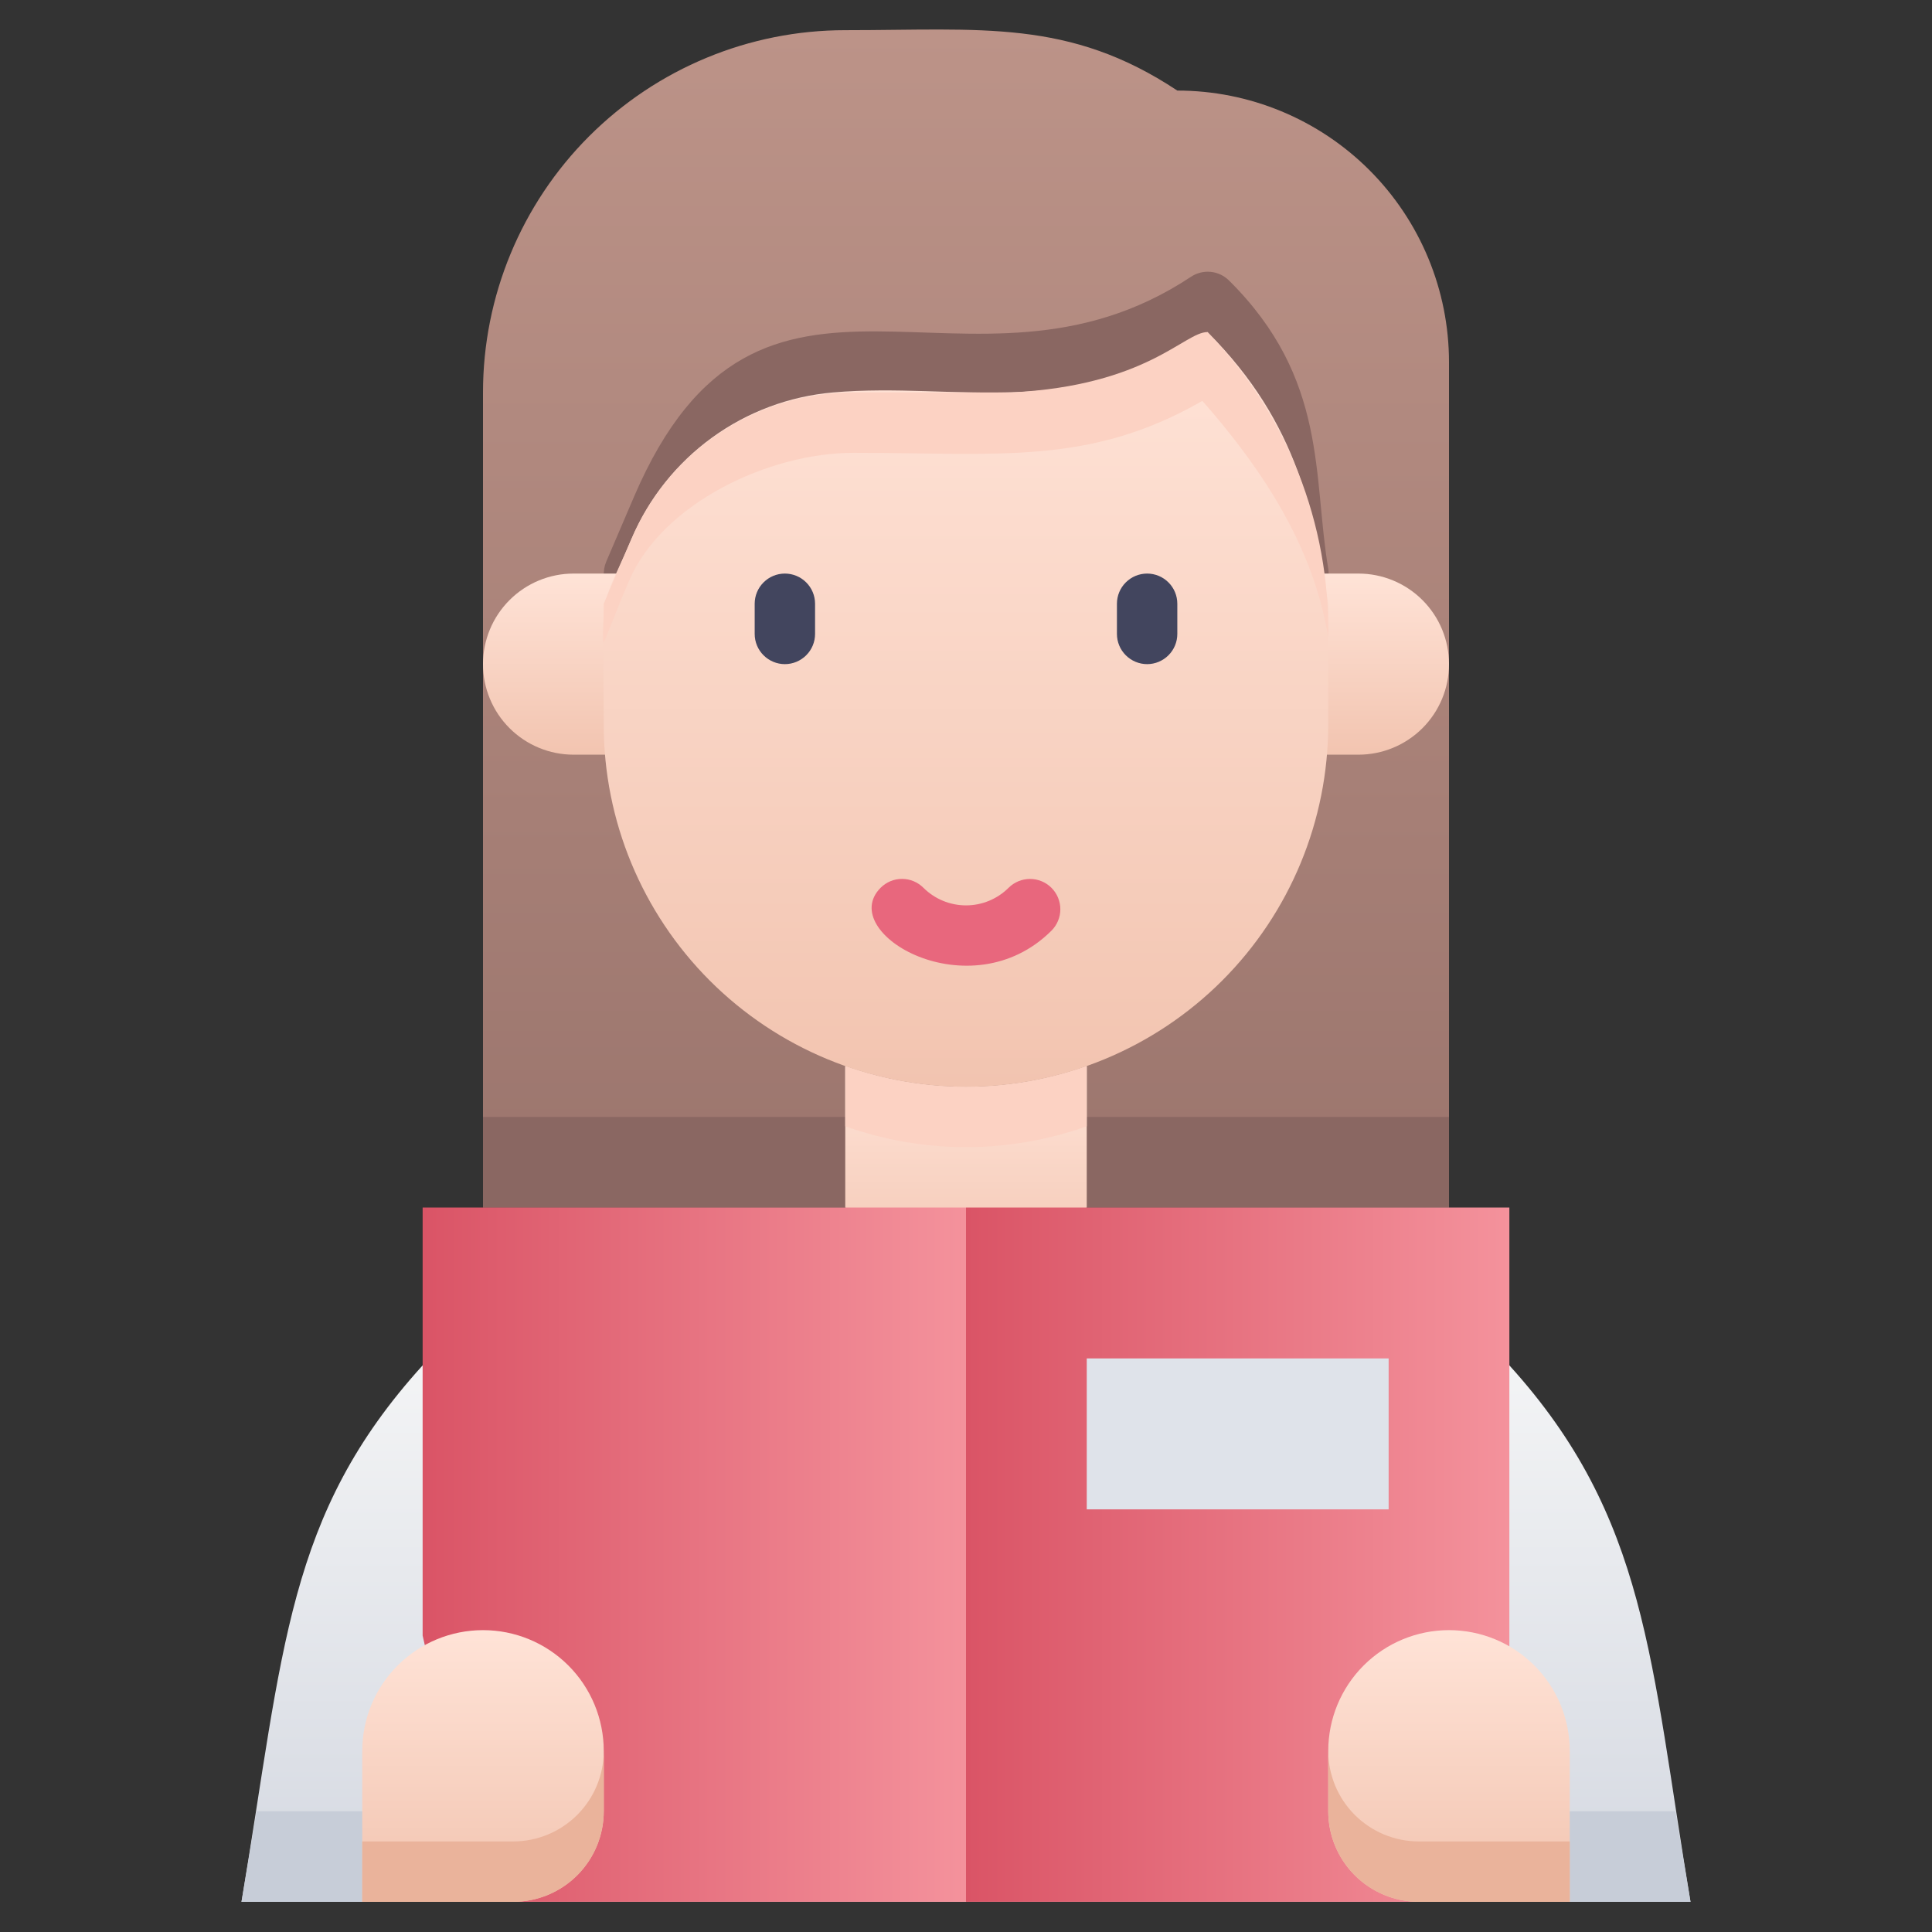
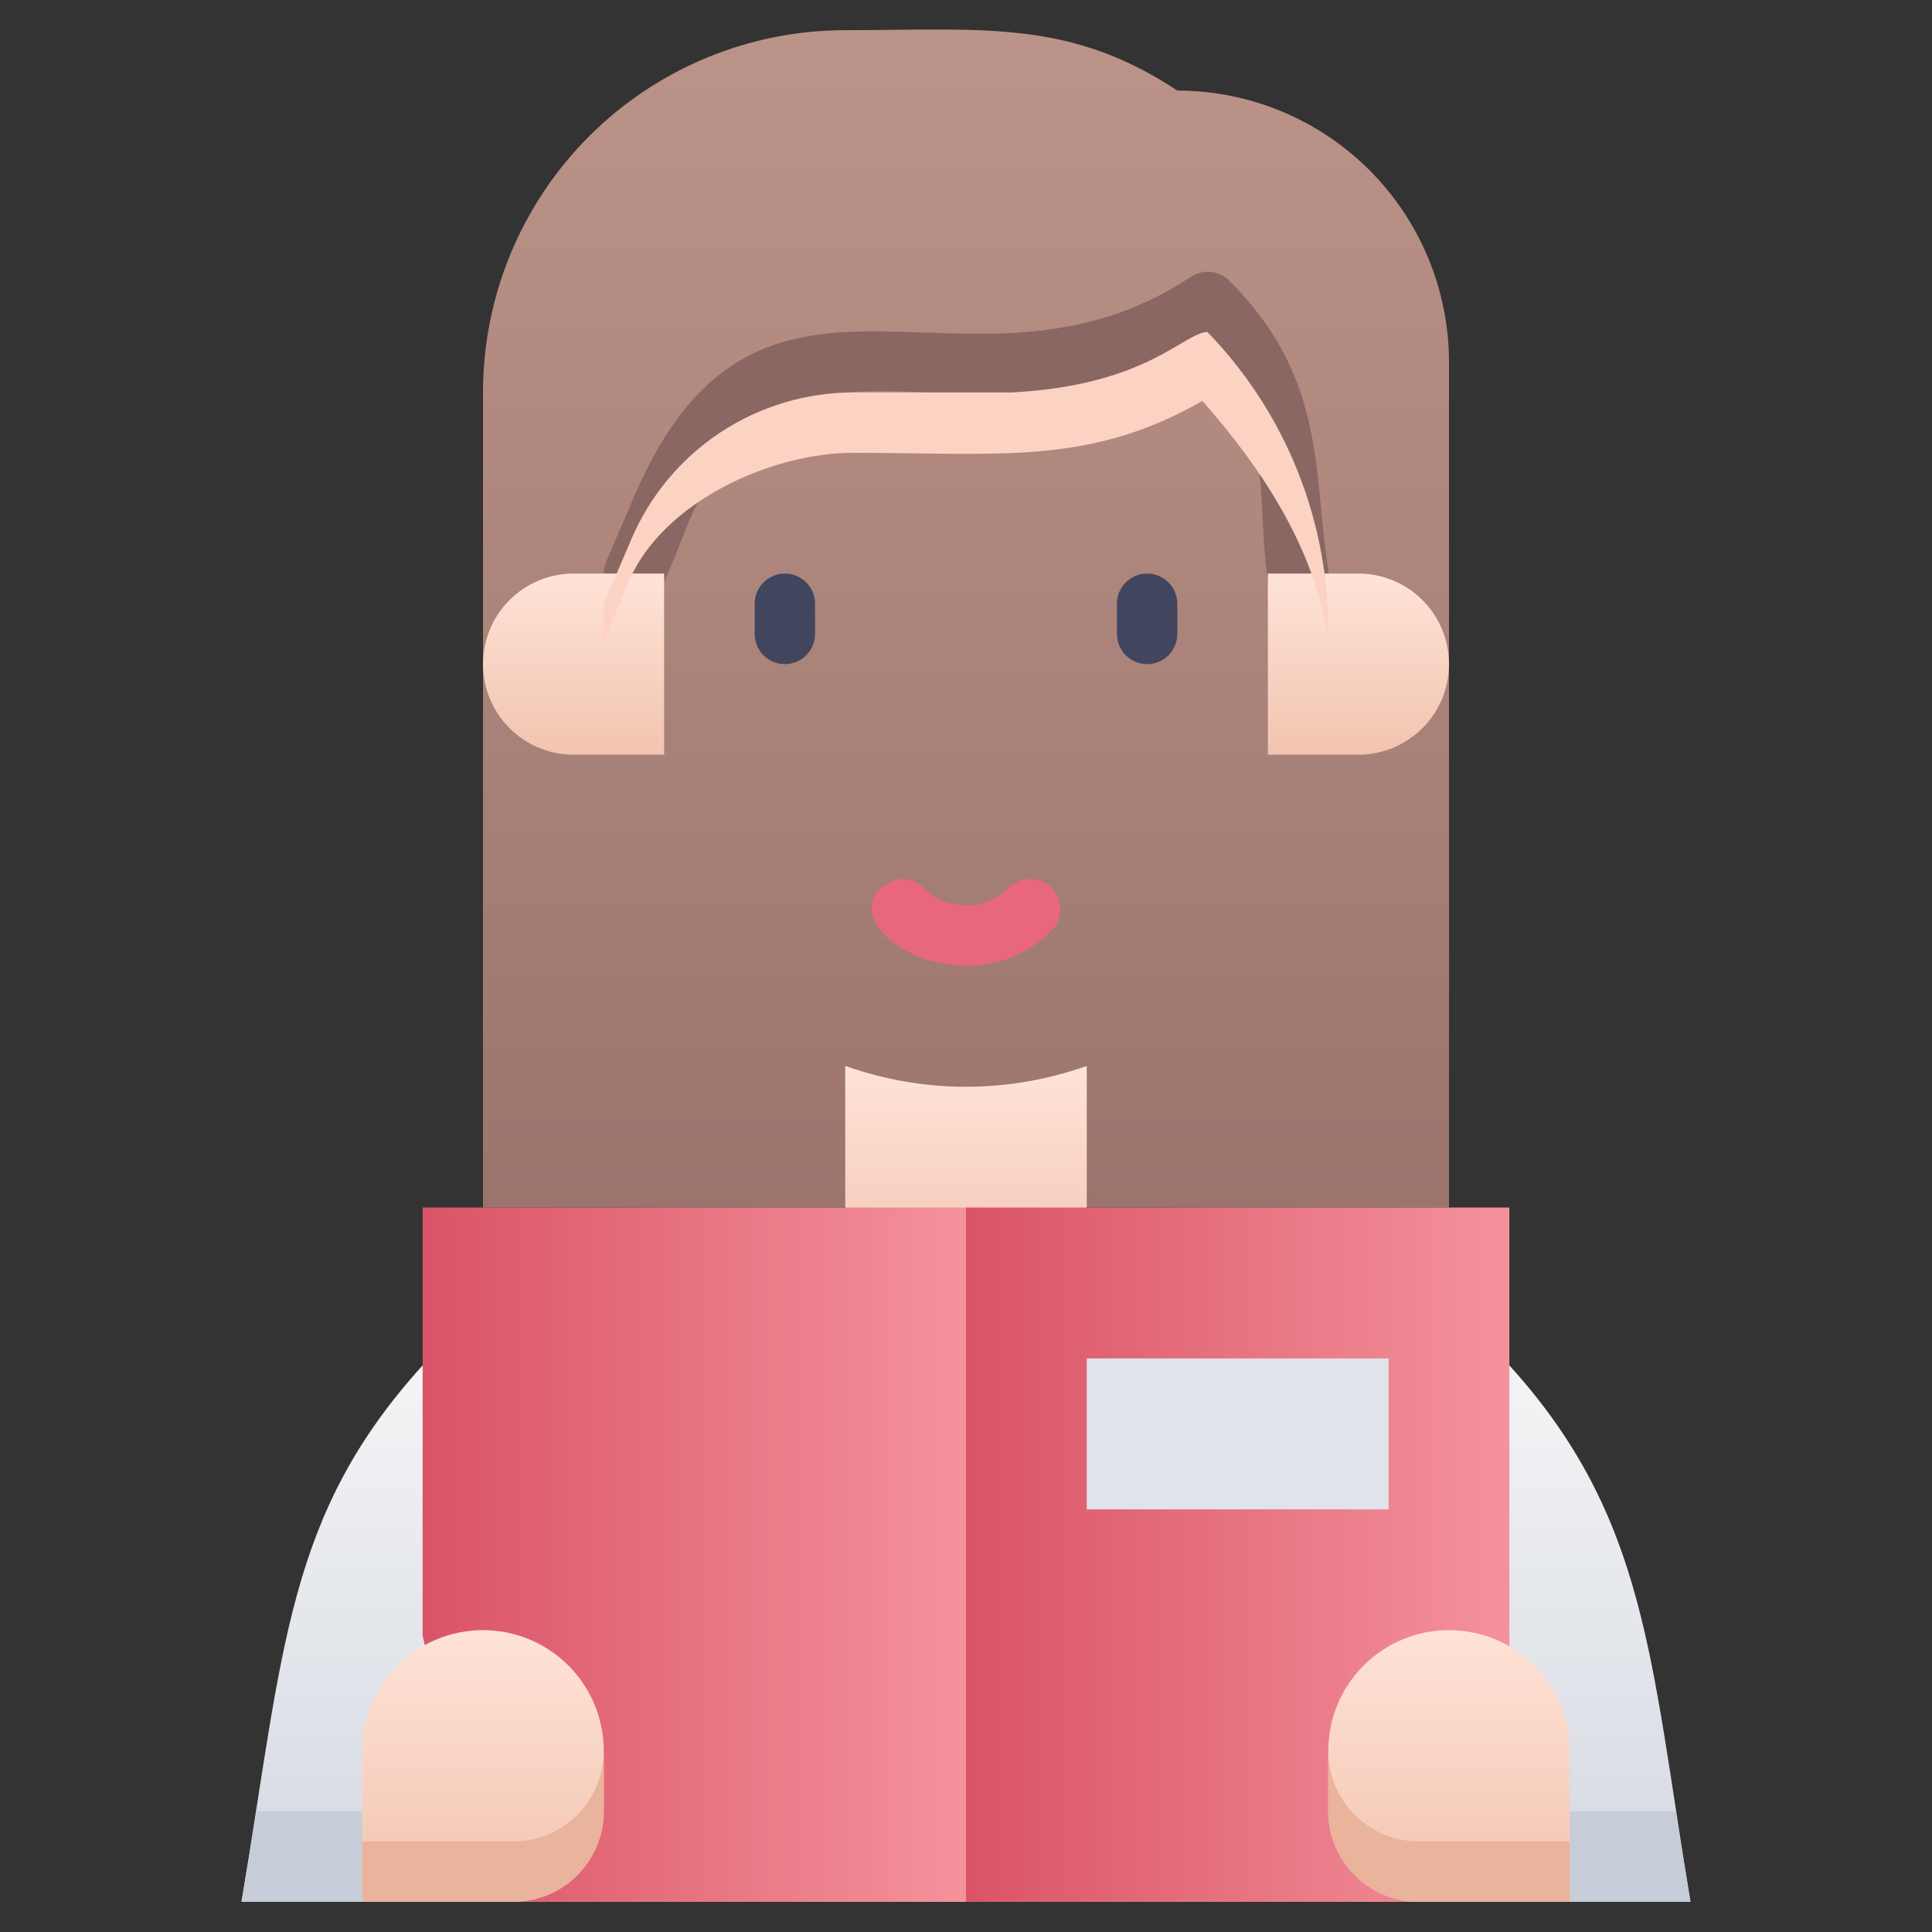
<svg xmlns="http://www.w3.org/2000/svg" width="82" height="82" viewBox="0 0 82 82" fill="none">
  <rect x="0" y="0" width="82" height="82" fill="#333333" stroke="none" />
  <path d="M35.875 51.25H20.5V16.656C20.5 12.579 22.12 8.668 25.003 5.784C27.887 2.901 31.797 1.281 35.875 1.281C41.653 1.281 45.369 0.794 49.969 3.844C53.027 3.844 55.96 5.059 58.123 7.221C60.285 9.384 61.5 12.317 61.5 15.375V51.25H46.125" fill="url(#paint0_linear_72_946)" />
-   <path d="M20.5 47.406H61.5V51.25H20.5V47.406Z" fill="#8A6762" />
  <path d="M46.125 45.241V51.25L41 55.094L35.875 51.25V45.241C39.19 46.42 42.81 46.42 46.125 45.241Z" fill="url(#paint1_linear_72_946)" />
-   <path d="M46.125 45.241V47.803C42.81 48.982 39.19 48.982 35.875 47.803V45.241C39.19 46.42 42.81 46.42 46.125 45.241Z" fill="#FCD2C3" />
  <path d="M26.907 25.625C26.696 25.625 26.488 25.572 26.301 25.472C26.115 25.372 25.956 25.227 25.84 25.051C25.723 24.875 25.652 24.672 25.632 24.462C25.613 24.251 25.646 24.039 25.728 23.844L26.907 21.089C32.276 8.559 41.116 18.002 50.546 11.749C50.792 11.585 51.087 11.51 51.381 11.538C51.675 11.566 51.95 11.695 52.161 11.903C56.376 16.08 55.71 20.218 56.376 24.139C56.43 24.479 56.347 24.826 56.146 25.105C55.944 25.384 55.639 25.571 55.3 25.625C54.96 25.679 54.612 25.596 54.334 25.395C54.055 25.193 53.868 24.889 53.813 24.549C53.275 21.218 54.172 18.027 51.02 14.453C41.001 20.205 33.634 11.89 29.239 22.14C28.188 24.703 28.022 25.625 26.907 25.625Z" fill="#8A6762" />
  <path d="M57.656 32.031H53.812V24.344H57.656C58.676 24.344 59.653 24.749 60.374 25.47C61.095 26.19 61.5 27.168 61.5 28.188C61.5 29.207 61.095 30.185 60.374 30.905C59.653 31.626 58.676 32.031 57.656 32.031Z" fill="url(#paint2_linear_72_946)" />
  <path d="M24.344 24.344H28.188V32.031H24.344C23.324 32.031 22.347 31.626 21.626 30.905C20.905 30.185 20.5 29.207 20.5 28.188C20.5 27.168 20.905 26.19 21.626 25.47C22.347 24.749 23.324 24.344 24.344 24.344Z" fill="url(#paint3_linear_72_946)" />
-   <path d="M56.374 25.625V30.75C56.374 34.828 54.754 38.738 51.871 41.622C48.987 44.505 45.077 46.125 40.999 46.125C36.921 46.125 33.011 44.505 30.127 41.622C27.244 38.738 25.624 34.828 25.624 30.75C25.624 24.587 25.317 26.343 26.803 22.87C27.53 21.154 28.711 19.669 30.219 18.574C31.727 17.479 33.505 16.816 35.361 16.656C40.679 16.195 45.496 17.938 51.249 14.094C55.182 18.027 55.772 21.948 56.374 25.625Z" fill="url(#paint4_linear_72_946)" />
-   <path d="M37.375 37.681C37.494 37.562 37.636 37.466 37.792 37.401C37.948 37.336 38.115 37.303 38.285 37.303C38.454 37.303 38.621 37.336 38.777 37.401C38.934 37.466 39.075 37.562 39.194 37.681C39.674 38.159 40.324 38.427 41.001 38.427C41.678 38.427 42.327 38.159 42.807 37.681C43.049 37.44 43.376 37.305 43.717 37.305C44.058 37.305 44.386 37.44 44.627 37.681C44.868 37.923 45.004 38.25 45.004 38.591C45.004 38.932 44.868 39.26 44.627 39.501C41.18 42.935 35.466 39.603 37.375 37.681Z" fill="#E8677D" />
+   <path d="M37.375 37.681C37.948 37.336 38.115 37.303 38.285 37.303C38.454 37.303 38.621 37.336 38.777 37.401C38.934 37.466 39.075 37.562 39.194 37.681C39.674 38.159 40.324 38.427 41.001 38.427C41.678 38.427 42.327 38.159 42.807 37.681C43.049 37.44 43.376 37.305 43.717 37.305C44.058 37.305 44.386 37.44 44.627 37.681C44.868 37.923 45.004 38.25 45.004 38.591C45.004 38.932 44.868 39.26 44.627 39.501C41.18 42.935 35.466 39.603 37.375 37.681Z" fill="#E8677D" />
  <path d="M32.031 26.906V25.625C32.031 25.285 32.166 24.959 32.407 24.719C32.647 24.479 32.973 24.344 33.312 24.344C33.652 24.344 33.978 24.479 34.218 24.719C34.459 24.959 34.594 25.285 34.594 25.625V26.906C34.594 27.246 34.459 27.572 34.218 27.812C33.978 28.052 33.652 28.188 33.312 28.188C32.973 28.188 32.647 28.052 32.407 27.812C32.166 27.572 32.031 27.246 32.031 26.906ZM47.406 26.906V25.625C47.406 25.285 47.541 24.959 47.782 24.719C48.022 24.479 48.348 24.344 48.688 24.344C49.027 24.344 49.353 24.479 49.593 24.719C49.834 24.959 49.969 25.285 49.969 25.625V26.906C49.969 27.246 49.834 27.572 49.593 27.812C49.353 28.052 49.027 28.188 48.688 28.188C48.348 28.188 48.022 28.052 47.782 27.812C47.541 27.572 47.406 27.246 47.406 26.906Z" fill="#42455E" />
  <path d="M56.374 27.047C55.823 23.742 54.158 20.564 51.031 17.015C46.239 19.77 42.396 19.219 36.233 19.219C32.633 19.219 28.11 21.358 26.7 24.651C25.291 27.944 25.624 27.906 25.624 25.625L26.803 22.87C27.593 21.025 28.909 19.452 30.585 18.347C32.261 17.243 34.225 16.655 36.233 16.656H42.934C48.7 16.362 50.263 14.094 51.249 14.094C52.913 15.81 54.222 17.837 55.102 20.06C55.981 22.283 56.413 24.657 56.374 27.047Z" fill="#FCD2C3" />
  <path d="M71.75 80.719H10.25C12.044 69.969 12.172 64.306 17.938 57.951H64.062C69.918 64.408 70.046 70.469 71.75 80.719Z" fill="url(#paint5_linear_72_946)" />
  <path d="M71.75 80.719H10.25L10.891 76.875H71.109L71.75 80.719Z" fill="#C7CDD8" />
  <path d="M20.5 80.719H41V51.25H17.938V69.418" fill="url(#paint6_linear_72_946)" />
  <path d="M60.219 80.719H41V51.25H64.062V69.879" fill="url(#paint7_linear_72_946)" />
  <path d="M46.125 57.656H58.938V64.062H46.125V57.656Z" fill="#DFE3EA" />
  <path d="M15.375 80.719V74.312C15.375 72.953 15.915 71.65 16.876 70.689C17.837 69.728 19.141 69.188 20.5 69.188C21.859 69.188 23.163 69.728 24.124 70.689C25.085 71.65 25.625 72.953 25.625 74.312V76.875C25.625 77.894 25.22 78.872 24.499 79.593C23.778 80.314 22.801 80.719 21.781 80.719H15.375Z" fill="url(#paint8_linear_72_946)" />
  <path d="M66.625 80.719V74.312C66.625 72.953 66.085 71.65 65.124 70.689C64.163 69.728 62.859 69.188 61.5 69.188C60.141 69.188 58.837 69.728 57.876 70.689C56.915 71.65 56.375 72.953 56.375 74.312V76.875C56.375 77.894 56.78 78.872 57.501 79.593C58.222 80.314 59.199 80.719 60.219 80.719H66.625Z" fill="url(#paint9_linear_72_946)" />
  <path d="M25.625 74.312V76.875C25.625 77.894 25.22 78.872 24.499 79.593C23.778 80.314 22.801 80.719 21.781 80.719H15.375V78.156H21.781C22.801 78.156 23.778 77.751 24.499 77.03C25.22 76.31 25.625 75.332 25.625 74.312ZM66.625 78.156V80.719H60.219C59.199 80.719 58.222 80.314 57.501 79.593C56.78 78.872 56.375 77.894 56.375 76.875V74.312C56.375 75.332 56.78 76.31 57.501 77.03C58.222 77.751 59.199 78.156 60.219 78.156H66.625Z" fill="#EAB39B" />
  <defs>
    <linearGradient id="paint0_linear_72_946" x1="41" y1="51.25" x2="41" y2="1.256" gradientUnits="userSpaceOnUse">
      <stop stop-color="#9B756D" />
      <stop offset="1" stop-color="#BC9388" />
    </linearGradient>
    <linearGradient id="paint1_linear_72_946" x1="41" y1="55.094" x2="41" y2="45.241" gradientUnits="userSpaceOnUse">
      <stop stop-color="#F2C4B0" />
      <stop offset="1" stop-color="#FFE3D7" />
    </linearGradient>
    <linearGradient id="paint2_linear_72_946" x1="57.656" y1="32.031" x2="57.656" y2="24.344" gradientUnits="userSpaceOnUse">
      <stop stop-color="#F2C4B0" />
      <stop offset="1" stop-color="#FFE3D7" />
    </linearGradient>
    <linearGradient id="paint3_linear_72_946" x1="24.344" y1="32.031" x2="24.344" y2="24.344" gradientUnits="userSpaceOnUse">
      <stop stop-color="#F2C4B0" />
      <stop offset="1" stop-color="#FFE3D7" />
    </linearGradient>
    <linearGradient id="paint4_linear_72_946" x1="40.986" y1="46.125" x2="40.986" y2="14.094" gradientUnits="userSpaceOnUse">
      <stop stop-color="#F2C4B0" />
      <stop offset="1" stop-color="#FFE3D7" />
    </linearGradient>
    <linearGradient id="paint5_linear_72_946" x1="41" y1="80.719" x2="41" y2="57.951" gradientUnits="userSpaceOnUse">
      <stop stop-color="#D4D8E1" />
      <stop offset="1" stop-color="#F3F4F5" />
    </linearGradient>
    <linearGradient id="paint6_linear_72_946" x1="17.938" y1="65.984" x2="41" y2="65.984" gradientUnits="userSpaceOnUse">
      <stop stop-color="#DA5466" />
      <stop offset="1" stop-color="#F4929C" />
    </linearGradient>
    <linearGradient id="paint7_linear_72_946" x1="41" y1="-1.91253e-06" x2="64.062" y2="-1.91253e-06" gradientUnits="userSpaceOnUse">
      <stop stop-color="#DA5466" />
      <stop offset="1" stop-color="#F4929C" />
    </linearGradient>
    <linearGradient id="paint8_linear_72_946" x1="20.5" y1="80.719" x2="20.5" y2="69.188" gradientUnits="userSpaceOnUse">
      <stop stop-color="#F2C4B0" />
      <stop offset="1" stop-color="#FFE3D7" />
    </linearGradient>
    <linearGradient id="paint9_linear_72_946" x1="61.5" y1="80.719" x2="61.5" y2="69.188" gradientUnits="userSpaceOnUse">
      <stop stop-color="#F2C4B0" />
      <stop offset="1" stop-color="#FFE3D7" />
    </linearGradient>
  </defs>
</svg>